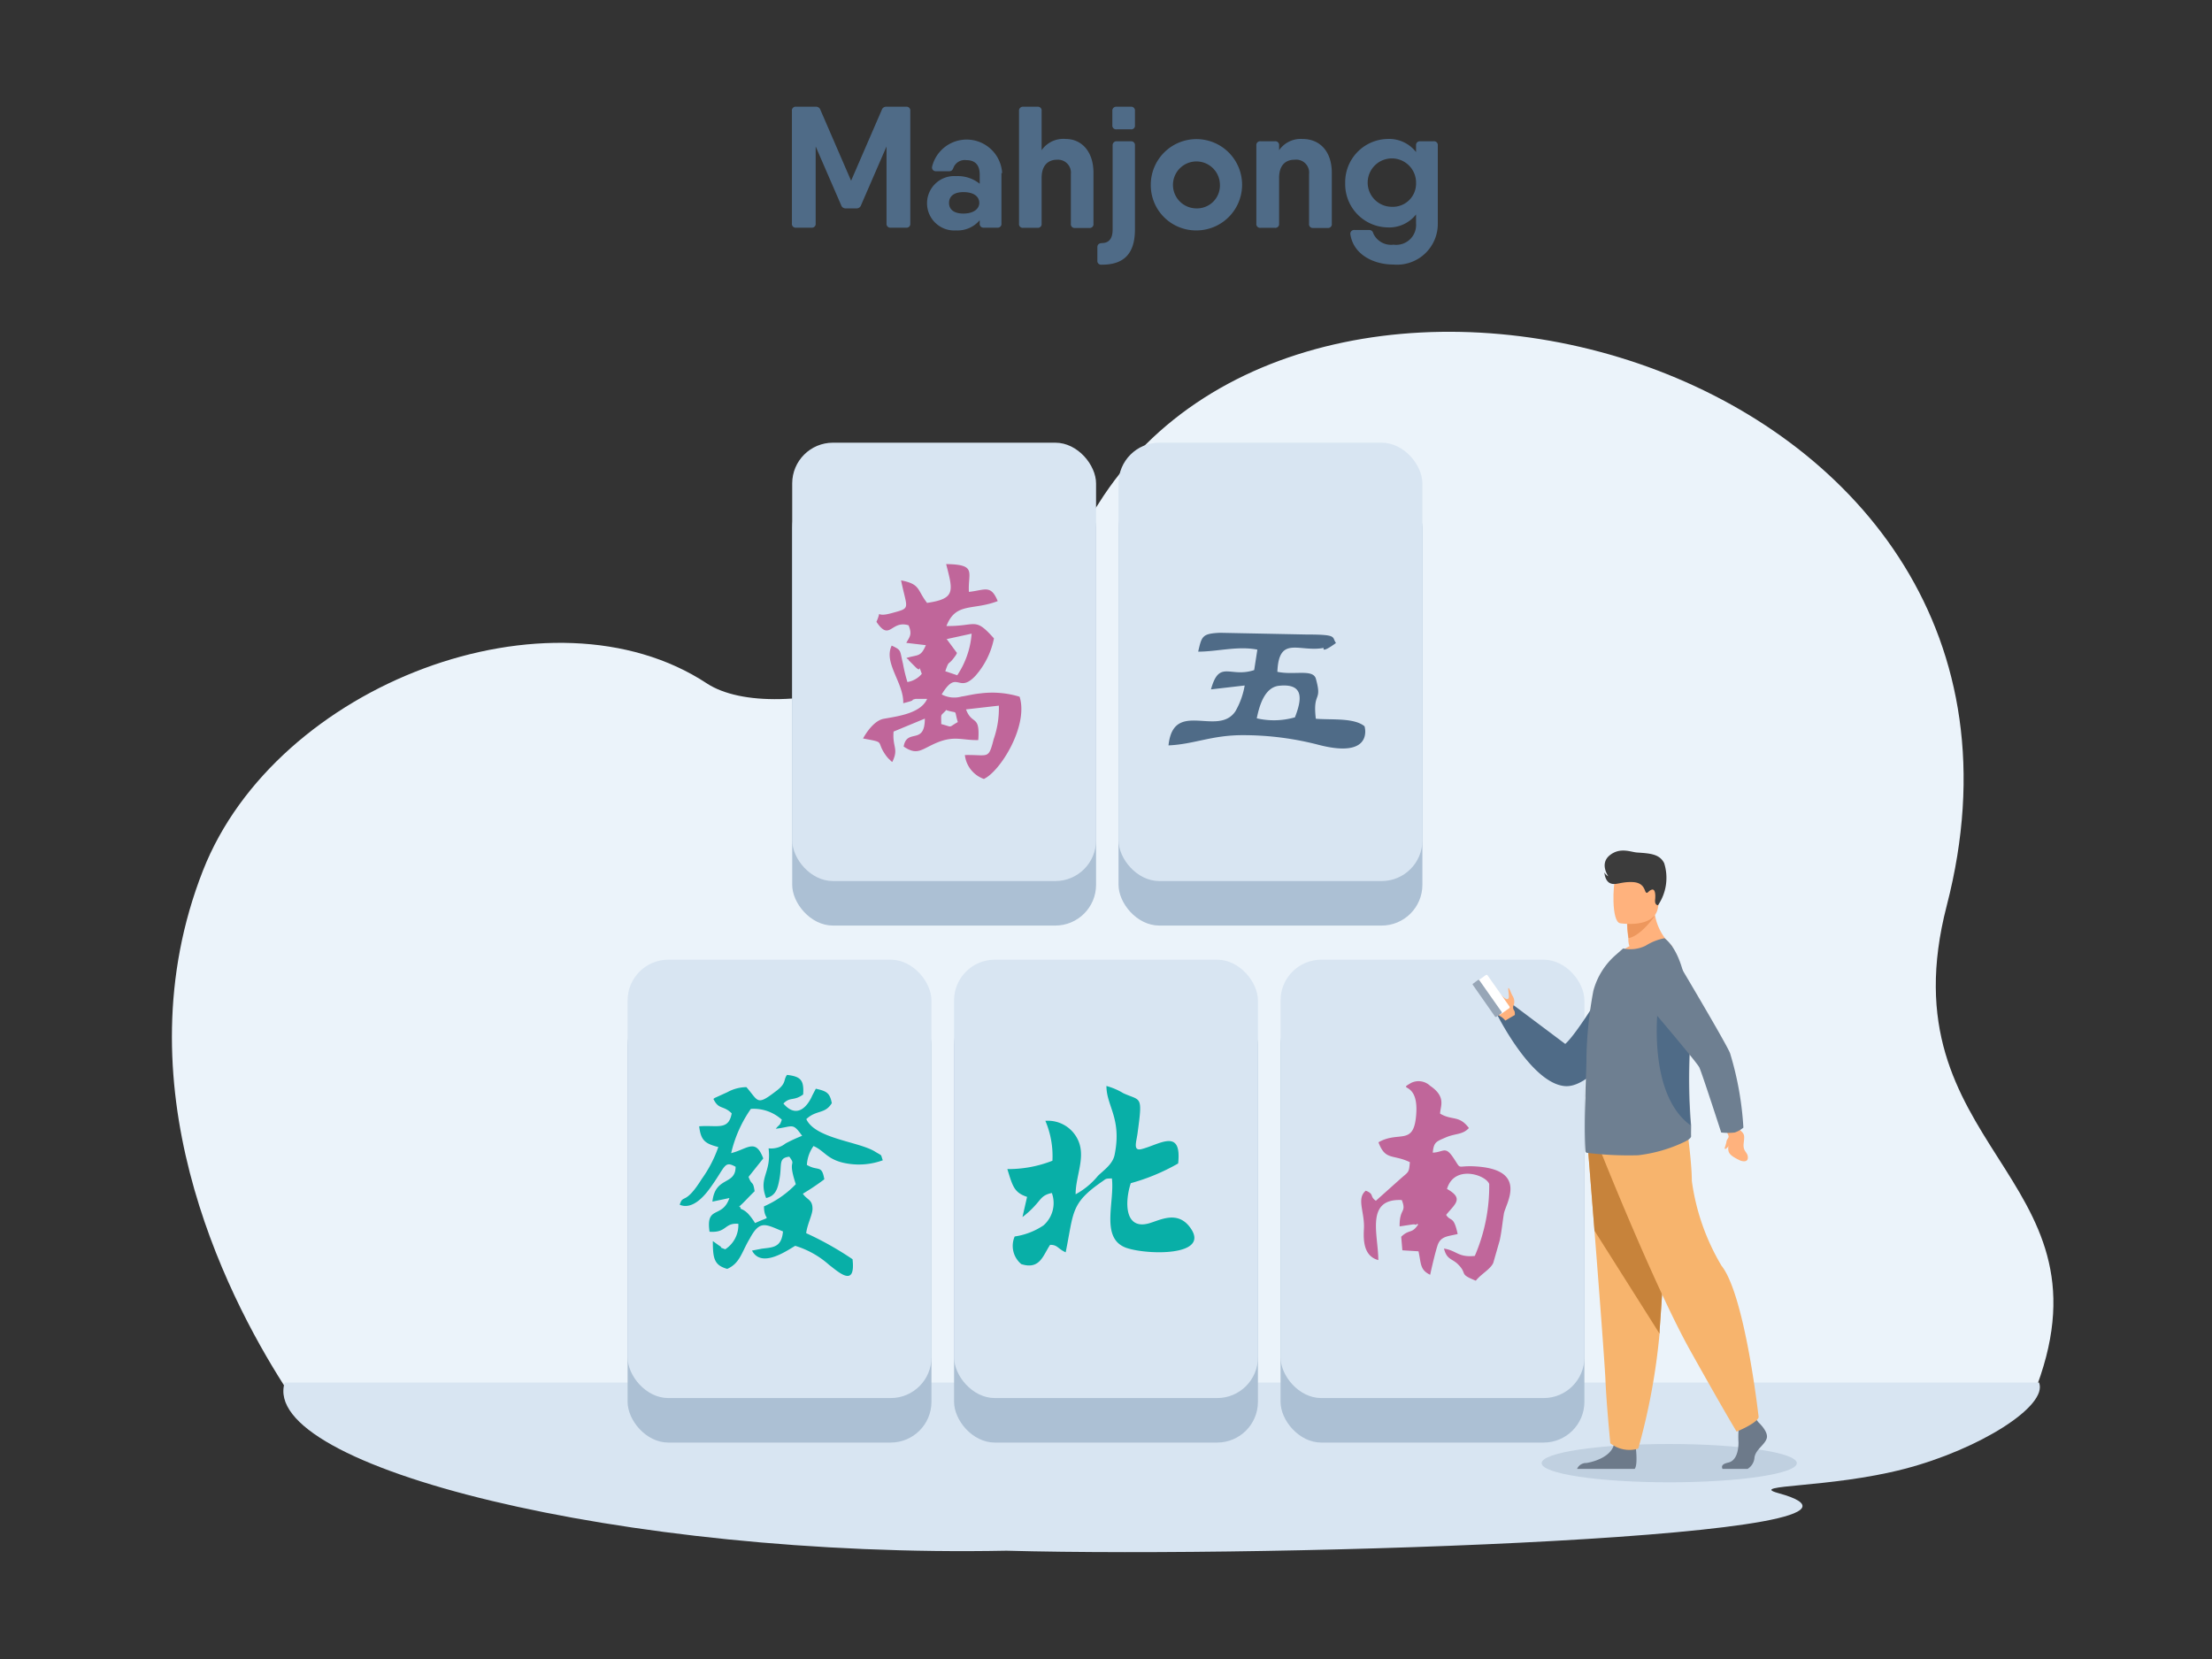
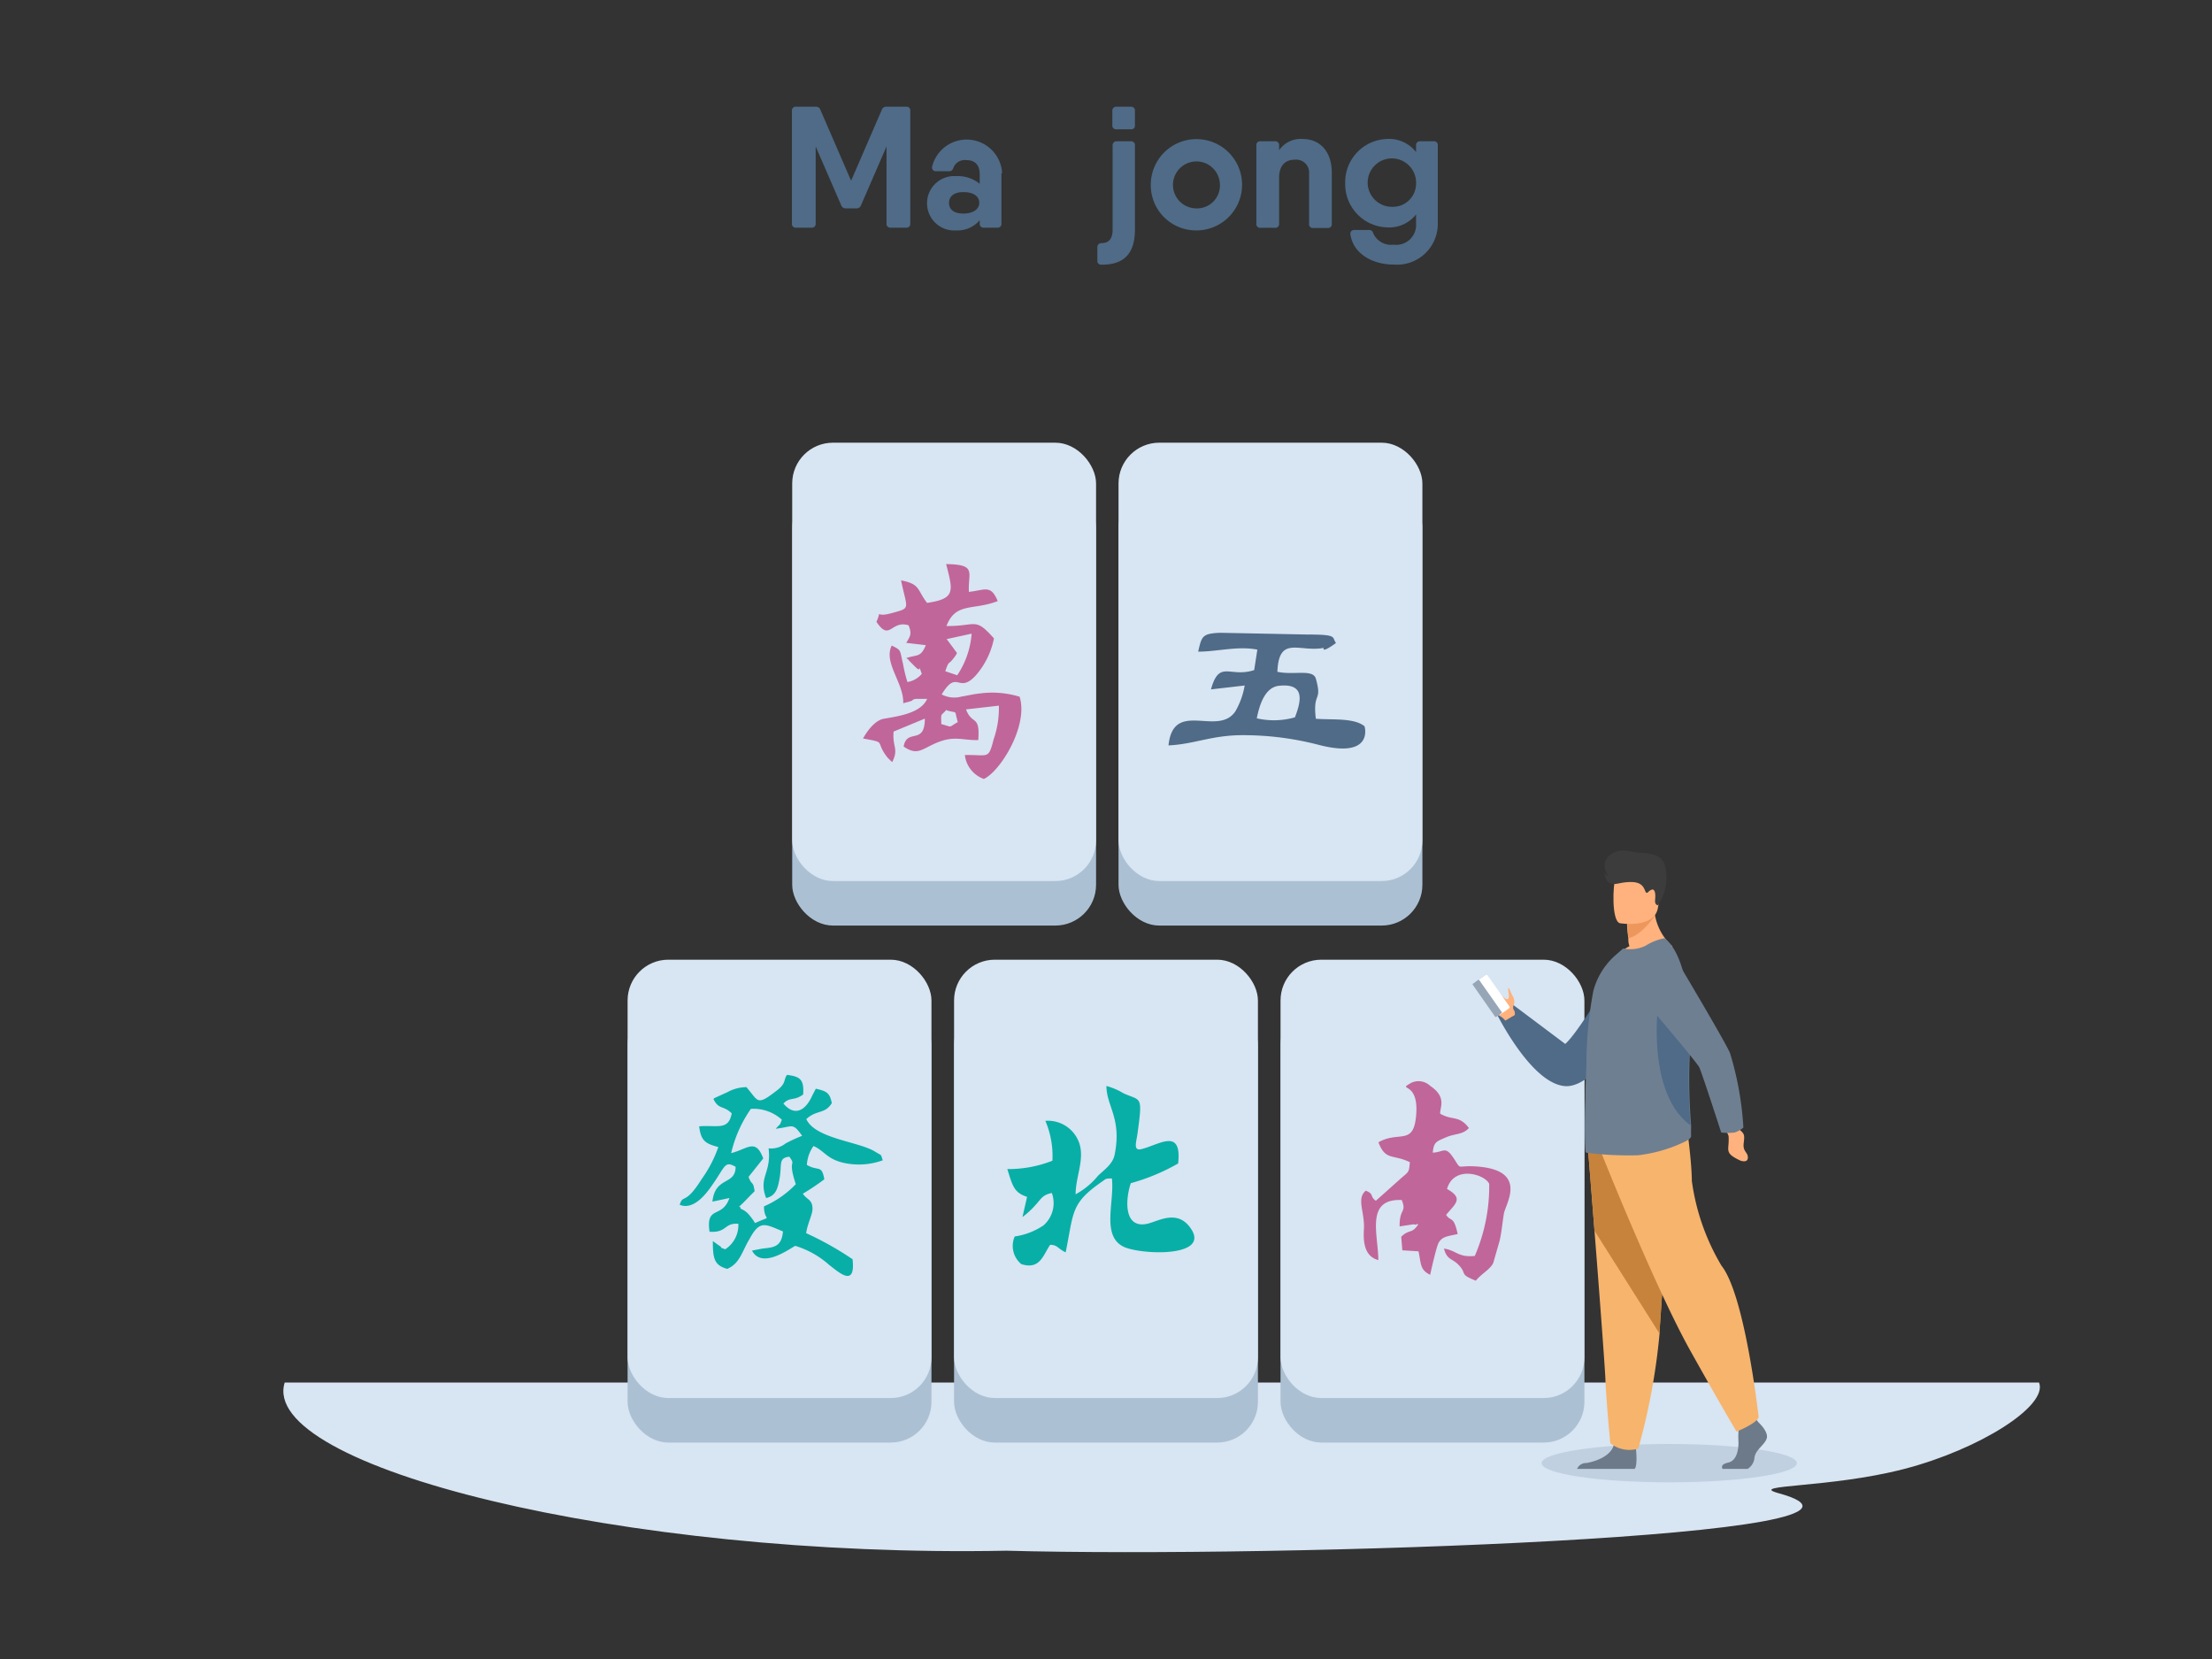
<svg xmlns="http://www.w3.org/2000/svg" viewBox="0 0 153.6 115.2">
  <rect x="0" y="0" width="153.6" height="115.2" fill="#333333" stroke="none" />
  <defs>
    <style>.cls-1{fill:#ebf3fa;}.cls-1,.cls-10,.cls-11,.cls-12,.cls-13,.cls-14,.cls-15,.cls-16,.cls-17,.cls-18,.cls-2,.cls-6,.cls-7,.cls-8{fill-rule:evenodd;}.cls-2,.cls-5{fill:#d8e5f2;}.cls-3,.cls-7{fill:#4f6b87;}.cls-4{fill:#acc0d4;}.cls-6{fill:#c0669a;}.cls-8{fill:#08afa7;}.cls-9{fill:#c0d0e0;}.cls-10{fill:#6d7a8a;}.cls-11{fill:#f7b46d;}.cls-12{fill:#c7833b;}.cls-13{fill:#ffb27d;}.cls-14{fill:#ed975d;}.cls-15{fill:#6e7f91;}.cls-16{fill:#3c3c3c;}.cls-17{fill:#fff;}.cls-18{fill:#97a6b7;}</style>
  </defs>
  <g id="_1-20" data-name="1">
-     <path class="cls-1" d="M19.73,96.21c-4.16-6.51-11.43-21-5.64-35.75,5.09-13,24.19-20.13,35-13,4.59,3,19.32.1,27.18-12.47,15.29-24.42,68.62-9.59,58.91,27.9-4.36,16.85,11.71,18.63,6.27,33.32Z" />
+     <path class="cls-1" d="M19.73,96.21Z" />
    <path class="cls-2" d="M19.77,96c-1.83,5.82,23.43,12.2,50.12,11.68,19,.52,64.57-1,53.59-4-2.19-.61,3.57-.33,8.76-1.68s10-4.37,9.35-6Z" />
    <path class="cls-3" d="M63.21,7.7v7.82a.26.26,0,0,1-.29.29H61.84a.26.26,0,0,1-.28-.29V10.17l-1.77,4.08a.32.32,0,0,1-.33.22h-.72a.32.32,0,0,1-.33-.22l-1.77-4.08v5.35a.26.26,0,0,1-.28.29H55.28a.26.26,0,0,1-.29-.29V7.7a.26.26,0,0,1,.29-.29h1.36a.32.32,0,0,1,.33.22l2.13,4.92,2.13-4.92a.32.32,0,0,1,.33-.22h1.36A.26.26,0,0,1,63.21,7.7Z" />
    <path class="cls-3" d="M69.54,12v3.52a.26.26,0,0,1-.29.29h-.94a.26.26,0,0,1-.28-.29v-.23A2,2,0,0,1,66.4,16a1.89,1.89,0,1,1,0-3.77,2.42,2.42,0,0,1,1.63.53v-.64c0-.71-.36-1-.93-1a.84.84,0,0,0-.89.52c-.06.16-.13.25-.3.25H65a.26.26,0,0,1-.28-.3,2.47,2.47,0,0,1,4.87.45ZM68,14.09c0-.47-.42-.75-1.1-.75s-1,.31-1,.75.32.74,1,.74S68,14.52,68,14.09Z" />
-     <path class="cls-3" d="M75.93,12v3.54a.26.26,0,0,1-.28.29h-1a.26.26,0,0,1-.29-.29V12.09a.9.9,0,0,0-.95-1c-.6,0-1.08.36-1.08,1.26v3.18a.26.26,0,0,1-.28.29h-1a.26.26,0,0,1-.29-.29V7.7a.27.27,0,0,1,.29-.29h1a.26.26,0,0,1,.28.29v2.73A1.83,1.83,0,0,1,74,9.65C75.1,9.65,75.93,10.51,75.93,12Z" />
    <path class="cls-3" d="M78.81,10.1v5.83c0,1.67-.75,2.46-2.32,2.45a.26.26,0,0,1-.29-.29v-.92c0-.18.1-.27.29-.29.53,0,.77-.32.77-.95V10.1a.27.27,0,0,1,.29-.29h1A.26.26,0,0,1,78.81,10.1Zm0-2.4v1a.25.25,0,0,1-.28.28h-1a.26.26,0,0,1-.29-.28v-1a.27.27,0,0,1,.29-.29h1A.26.26,0,0,1,78.81,7.7Z" />
    <path class="cls-3" d="M79.91,12.81A3.17,3.17,0,1,1,83.08,16,3.14,3.14,0,0,1,79.91,12.81Zm4.8,0a1.63,1.63,0,1,0-1.63,1.66A1.59,1.59,0,0,0,84.71,12.81Z" />
    <path class="cls-3" d="M92.48,12v3.54a.26.26,0,0,1-.29.29h-1a.26.26,0,0,1-.29-.29V12.09a.9.9,0,0,0-1-1c-.61,0-1.08.36-1.08,1.26v3.18a.26.26,0,0,1-.29.29h-1a.26.26,0,0,1-.29-.29V10.1a.26.26,0,0,1,.29-.29h1a.26.26,0,0,1,.29.29v.33a1.83,1.83,0,0,1,1.63-.78C91.65,9.65,92.48,10.51,92.48,12Z" />
    <path class="cls-3" d="M99.84,10.1v5.42a2.83,2.83,0,0,1-3.07,2.85c-1.44,0-2.8-.73-3-2.1a.26.26,0,0,1,.29-.3h1c.18,0,.26.09.31.26a1.36,1.36,0,0,0,1.4.76,1.38,1.38,0,0,0,1.56-1.47v-.63a2.37,2.37,0,0,1-2,.9,3,3,0,0,1-2.92-3.07,3,3,0,0,1,2.92-3.07,2.37,2.37,0,0,1,2,.91V10.1a.26.26,0,0,1,.28-.29h.94A.26.26,0,0,1,99.84,10.1Zm-1.51,2.62a1.68,1.68,0,1,0-1.68,1.64A1.61,1.61,0,0,0,98.33,12.72Z" />
    <rect class="cls-4" x="55.01" y="33.83" width="21.1" height="30.44" rx="2.83" />
    <rect class="cls-5" x="55.01" y="30.74" width="21.1" height="30.44" rx="2.83" />
    <rect class="cls-4" x="77.67" y="33.83" width="21.1" height="30.44" rx="2.83" />
    <rect class="cls-5" x="77.67" y="30.74" width="21.1" height="30.44" rx="2.83" />
    <rect class="cls-4" x="43.58" y="69.73" width="21.1" height="30.44" rx="2.83" />
    <rect class="cls-5" x="43.58" y="66.64" width="21.1" height="30.44" rx="2.83" />
    <rect class="cls-4" x="66.25" y="69.73" width="21.1" height="30.44" rx="2.83" />
    <rect class="cls-5" x="66.25" y="66.64" width="21.1" height="30.44" rx="2.83" />
    <rect class="cls-4" x="88.92" y="69.73" width="21.1" height="30.44" rx="2.83" />
    <rect class="cls-5" x="88.92" y="66.64" width="21.1" height="30.44" rx="2.83" />
    <path class="cls-6" d="M65.73,49.32c.83.26.5-.11.78.82-.71.4-.31.36-1.15.14,0-.81-.08-.5.37-1Zm0-4.94L67.47,44a6,6,0,0,1-1,2.89l-.83-.28c.3-.87.15-.28.73-1.11a.79.79,0,0,0,.08-.16l-.74-1Zm-1.35-2.51c-.72-.92-.44-1.3-1.81-1.57.42,2.06.73,1.9-.71,2.29-1.22.33-.57-.39-1,.59.94,1.4,1-.14,2.23.24.26.62.09.79-.16,1.22l1.36.16c-.36.85-.56.64-1.34.89,0,.06.13.06.16.17l.45.45c.53.53.11-.44.45.48a1.65,1.65,0,0,1-1,.57,11,11,0,0,1-.31-1.28c-.23-.94-.08-.92-.78-1.25-.59,1.19.85,2.6.8,4,1.06-.26.37-.18.86-.3l.8,0c-.44,1-2,1.2-3,1.38-.68.11-1.25,1-1.45,1.37,1.68.31.81.14,1.64,1.25l.11.13.14.13a.43.43,0,0,0,.14.12c.46-.94,0-1,.09-2.11l2.17-.9c0,1.88-1.25.64-1.47,1.94,1,.68,1.26.14,2.41-.31s1.73-.11,2.77-.14c.13-1.81-.43-1-.85-2.13L69.36,49A6.48,6.48,0,0,1,69,51.33c-.37,1.45-.36,1.06-2,1.1a2,2,0,0,0,1.32,1.66c1.17-.55,3.11-3.73,2.48-5.71a6.5,6.5,0,0,0-2.73-.23c-.51.05-.85.15-1.31.22a1.86,1.86,0,0,1-1.37-.15c1.09-1.8,1.14,0,2.35-1.3a5.55,5.55,0,0,0,1.28-2.59c-1.35-1.52-1.21-.83-3.3-.86.65-1.67,1.82-1.06,3.56-1.73-.48-1.17-.88-.76-2-.64-.08-1.35.59-1.9-1.58-1.93C66.18,41.05,66.38,41.58,64.34,41.87Z" />
    <path class="cls-7" d="M89.92,49.81a5.28,5.28,0,0,1-2.65.07c.18-.9.55-2.15,1.54-2.26,1.8-.19,1.57,1,1.11,2.19ZM83.2,45.25c1.33,0,2.75-.41,4.11-.14l-.22,1.42c-1.68.56-2.42-.76-3,1.34l2.34-.27a5.39,5.39,0,0,1-.65,1.8c-1.22,1.79-4.3-.87-4.64,2.36,1.8-.08,3-.72,5.2-.71a20.76,20.76,0,0,1,5.22.67c3.85,1,3.21-1.26,3.19-1.29-.73-.6-2.27-.43-3.38-.52-.23-1.94.47-1.11,0-2.79-.21-.68-1.51-.22-2.67-.47.1-2.56,1.52-1.34,3.22-1.66,0,0-.21.43.85-.34-.31-.42.16-.59-2.06-.59l-6-.12C83.47,44,83.45,44.18,83.2,45.25Z" />
    <path class="cls-6" d="M102,78.33c-.68-.91-1.16-.5-2-1,0-.49.46-1.15-.69-1.93A1.17,1.17,0,0,0,98,75.19c-1.08.62.58-.23.33,2.32-.19,2.06-1.21,1-2.61,1.81.48,1.29,1,.81,2.18,1.38-.06.77-.09.65-.67,1.17l-1.69,1.51c-.45-.31-.09-.46-.7-.7-.67.55-.06,1.49-.13,2.67-.06,1,.08,1.9,1,2.15,0-1.75-.93-4.29,1.63-4.17.35.91-.17.54-.15,1.83l.93-.14.13,0s.09.07.11,0,.08,0,.12,0c-.43.68-.62.31-1.18.86l.08.94,1.12.07c.19.88.1,1.29.81,1.63.1-.47.34-1.5.5-2,.21-.68.69-.66,1.41-.83-.28-1.31-.48-.83-.8-1.33.61-.76,1.26-1.13.06-1.8.49-1.69,2.67-1,2.93-.35a12.22,12.22,0,0,1-1,5c-1.16.12-1.25-.37-2.14-.51.2.8.58.68,1,1.12.65.66,0,.63,1.21,1.11.37-.47,1-.78,1.21-1.23l.45-1.57c.14-.65.18-1.19.29-1.86s1.78-3.09-2.06-3.28c-1.27-.06-.86.29-1.44-.58s-.67-.4-1.44-.37c.07-.74.24-.77.91-1.06S101.56,78.81,102,78.33Z" />
    <path class="cls-8" d="M78,75.91a4.54,4.54,0,0,0-1.17-.5c0,1.4,1.08,2.25.57,4.77-.13.66-.74,1.06-1.16,1.47a5.18,5.18,0,0,1-1.55,1.28c0-1.22.64-2.42.25-3.56a2.3,2.3,0,0,0-2.35-1.54,6.24,6.24,0,0,1,.49,2.77,8.36,8.36,0,0,1-3.13.58c.37,1.2.47,1.63,1.37,1.93L71,84.51a6.12,6.12,0,0,0,.91-.84c.39-.42.46-.69,1.13-.83a2.06,2.06,0,0,1-.58,2.25,4.82,4.82,0,0,1-2,.77,1.64,1.64,0,0,0,.46,1.92c1.3.41,1.51-.62,2-1.34.53,0,.51.26,1.08.52.57-2.79.33-3.39,2.51-4.9.32-.22.23-.22.7-.23.2,1.68-.82,4.17,1,4.82,1.5.51,5.77.57,4.49-1.33-.92-1.37-2.22-.54-3-.35-1.63.39-1.59-1.56-1.18-2.81a14.17,14.17,0,0,0,3.29-1.37c.27-2.5-1.3-1.31-2.53-1-.65.17-.35-.54-.28-1.17C79.36,76,79.21,76.47,78,75.91Z" />
    <path class="cls-8" d="M50.77,80.08A8.82,8.82,0,0,1,52.14,77a2.91,2.91,0,0,1,2.15.75c-.17.48-.09.23-.42.63,1.21-.14,1.15-.46,1.83.49a10.5,10.5,0,0,0-1.15.53,1.61,1.61,0,0,1-1.18.34c.21,1.74-.73,2-.17,3.45.68-.15.81-.68.93-1.34.18-1-.1-1.44.68-1.53.52.71-.16.07.45,1.91a6.87,6.87,0,0,1-2.21,1.54c0,1.15.71.55-.62,1.16a4.19,4.19,0,0,0-.48-.65c-.4-.39-.49-.25-.54-.42s-.06,0-.09-.07c.4-.35.6-.61,1.08-1.07-.11-.78-.19-.35-.42-1L53,80.44c-.54-1.45-1.11-.63-2.26-.36Zm3.63-3.45c.47-.49.71-.15,1.37-.63.07-1-.17-1.25-1.12-1.36-.28.38,0,.58-.82,1.17-1.3,1-1.17.63-2-.32a2.8,2.8,0,0,0-1.32.35l-.88.4s-.07.05-.09.07c.37.77.68.42,1.27,1-.22,1.21-1,.8-2.26.9.12,1,.42,1.2,1.33,1.44a8.73,8.73,0,0,1-1.16,2.23c-1.16,1.86-1.29,1-1.52,1.78.92.38,1.76-.68,2.12-1.18,1.07-1.47.95-1.91,1.76-1.46,0,1.31-1.42.64-1.61,2.42l1.18-.25c-.5,1.46-1.65.47-1.38,2.34,1.22.09,1-.63,2-.55a2,2,0,0,1-.91,1.77c-.69-.26,0,0-.43-.26l-.43-.31c0,1.18.08,1.68,1,1.93.89-.39,1-1.17,1.56-2.1.71-1.32,1.09-1,2.31-.5-.1,1.13-.7,1.1-1.48,1.2l-.67.13c.67,1.28,2.51-.06,3-.33a6.26,6.26,0,0,1,2.35,1.32c.66.5,1.86,1.63,1.63-.39a22.06,22.06,0,0,0-3.22-1.81c.08-.63.44-1.29.44-1.69,0-.66-.39-.62-.67-1.05a16.58,16.58,0,0,0,1.49-1c-.18-1.05-.43-.53-1.21-1a2.47,2.47,0,0,1,.46-1.31c.73.32.89.84,1.94,1.13a4.85,4.85,0,0,0,2.87-.14c-.17-.47,0-.27-.55-.61-1.15-.7-4.14-.89-4.76-2.25.7-.66,1.3-.33,1.77-1.11-.14-.71-.35-.83-1.11-1l-.24.46C56,77,55.25,77.63,54.4,76.63Z" />
    <ellipse class="cls-9" cx="115.91" cy="101.6" rx="8.86" ry="1.33" />
    <path class="cls-7" d="M112.79,66.27s-3,5.25-4.1,6.22l-4-3a1.45,1.45,0,0,0-.83.77s2.43,5,4.83,5.16,5.75-5.94,5.75-5.94Z" />
    <path class="cls-10" d="M119.61,102h1.74a1,1,0,0,0,.48-.79c.08-.56.71-.87.85-1.33s-.56-1.1-.56-1.1l-.12-.15-.12-.16-1.16.27s0,.28,0,.63a7.09,7.09,0,0,0,0,.8c0,.61-.17,1.27-.71,1.39S119.57,101.89,119.61,102Z" />
    <path class="cls-10" d="M109.51,102h4c.19-.23.12-1.09.09-1.37a.31.31,0,0,0,0-.09s-1.36-1.09-1.54-.26a.24.24,0,0,0,0,.08c-.24.78-1.29,1.13-1.9,1.23A.68.68,0,0,0,109.51,102Z" />
    <path class="cls-11" d="M110.27,79.79s.21,2.57.45,5.67c.33,4.2.72,9.37.76,10.34.07,1.7.34,4.42.34,4.42a2.13,2.13,0,0,0,1.94.37,44.57,44.57,0,0,0,1.48-8v-.2c.31-4.18.79-13,.79-13Z" />
    <path class="cls-12" d="M110.27,79.79s.21,2.57.45,5.67l4.52,7.15v-.2c.31-4.18.79-13,.79-13Z" />
    <path class="cls-11" d="M111.21,80.09s3.72,9.33,6.17,13.71,3.21,5.61,3.21,5.61,1.4-.57,1.53-1c0,0-.94-8.46-2.58-10.52a15.58,15.58,0,0,1-2.06-5.89c0-1.22-.33-3.64-.33-3.64Z" />
    <path class="cls-13" d="M112.14,66.5c1.45.46,4-.78,4-.78a3.8,3.8,0,0,1-1.27-3.1l-1.13.91-.76.61a7.86,7.86,0,0,0,.09,1c0,.17,0,.35.08.56A3.47,3.47,0,0,0,112.14,66.5Z" />
    <path class="cls-14" d="M113,64.14a7.86,7.86,0,0,0,.09,1c.84-.14,1.8-1.51,1.8-1.51a2.54,2.54,0,0,0-1.13-.1Z" />
    <path class="cls-13" d="M112.5,64.11s2.41.4,2.63-1.1.69-2.46-.84-2.78-1.9.21-2.1.69S111.89,64,112.5,64.11Z" />
    <path class="cls-15" d="M110.11,80a.2.2,0,0,0,.15.06,23.76,23.76,0,0,0,3.49.16,10.21,10.21,0,0,0,3.22-.93c.14-.07.47-.24.46-.4s0-.43,0-.75a39.47,39.47,0,0,1-.08-5.24c0-.42,0-.82,0-1.23,0-3-.58-5.63-1.77-6.52a3.84,3.84,0,0,0-1.31.52,2.39,2.39,0,0,1-1.56.19l-.5.44a5,5,0,0,0-1.57,2.51,28,28,0,0,0-.48,4.66c0,.85-.06,1.7-.07,2.51v0a1.85,1.85,0,0,0,0,.24C110,78.33,110.07,80,110.11,80Z" />
    <path class="cls-7" d="M117.39,78.14a39.47,39.47,0,0,1-.08-5.24c0-.42,0-.82,0-1.23-.49-1.2-.9-2.08-.9-2.08h-1.25S114.27,75.87,117.39,78.14Z" />
    <path class="cls-13" d="M119.74,78.35a1.88,1.88,0,0,1,.29.53c.08,1-.38,1.15.82,1.71,0,0,.51.2.52-.2s-.36-.4-.29-1,.07-.65-.35-1l-.28-.46Z" />
    <path class="cls-15" d="M120.46,78.64a3.91,3.91,0,0,1-.94,0s-1.34-4.14-1.52-4.52-4-4.85-4-4.85l1.59-4s4.12,6.88,4.54,7.85a21.93,21.93,0,0,1,.93,5.18A1.82,1.82,0,0,1,120.46,78.64Z" />
    <path class="cls-16" d="M115.13,62.86s-.24,0-.2-.38,0-.78-.24-.7-.29.31-.4.18-.12-.68-.94-.71-1.16.25-1.54.08-.4-.75-.4-.75a.64.64,0,0,0,.27.27s-.63-.87.1-1.46,1.49-.21,1.92-.19c.94.06,1.55.12,1.86.74A3.38,3.38,0,0,1,115.13,62.86Z" />
-     <path class="cls-13" d="M120.19,78.8a1.47,1.47,0,0,0-.29.4c-.06.37-.18.54-.12.58s.3-.2.39-.45A1.18,1.18,0,0,0,120.19,78.8Z" />
    <path class="cls-13" d="M103.17,69.29a2.21,2.21,0,0,0,.83,1.19,1.3,1.3,0,0,1,.53.39l.3-.18.36-.21,0-.1c0-.06,0-.16-.08-.26a.34.34,0,0,1,0-.32.76.76,0,0,0-.06-.62c-.12-.17-.23-.58-.3-.57s.08.6,0,.71a.12.12,0,0,1-.16.05h0c-.48-.21-1-1.33-1.3-1.18A2.29,2.29,0,0,0,103.17,69.29Z" />
    <path class="cls-17" d="M104.81,70l-.59.42a.09.09,0,0,1-.13,0l-1.52-2.15a.09.09,0,0,1,0-.13l.59-.42a.09.09,0,0,1,.13,0l1.52,2.16A.09.09,0,0,1,104.81,70Z" />
    <path class="cls-18" d="M104.27,70.35l-.35.25a.08.08,0,0,1-.1,0l-1.54-2.2a.06.06,0,0,1,0-.09l.34-.25a.08.08,0,0,1,.1,0l1.54,2.19A.08.08,0,0,1,104.27,70.35Z" />
  </g>
</svg>